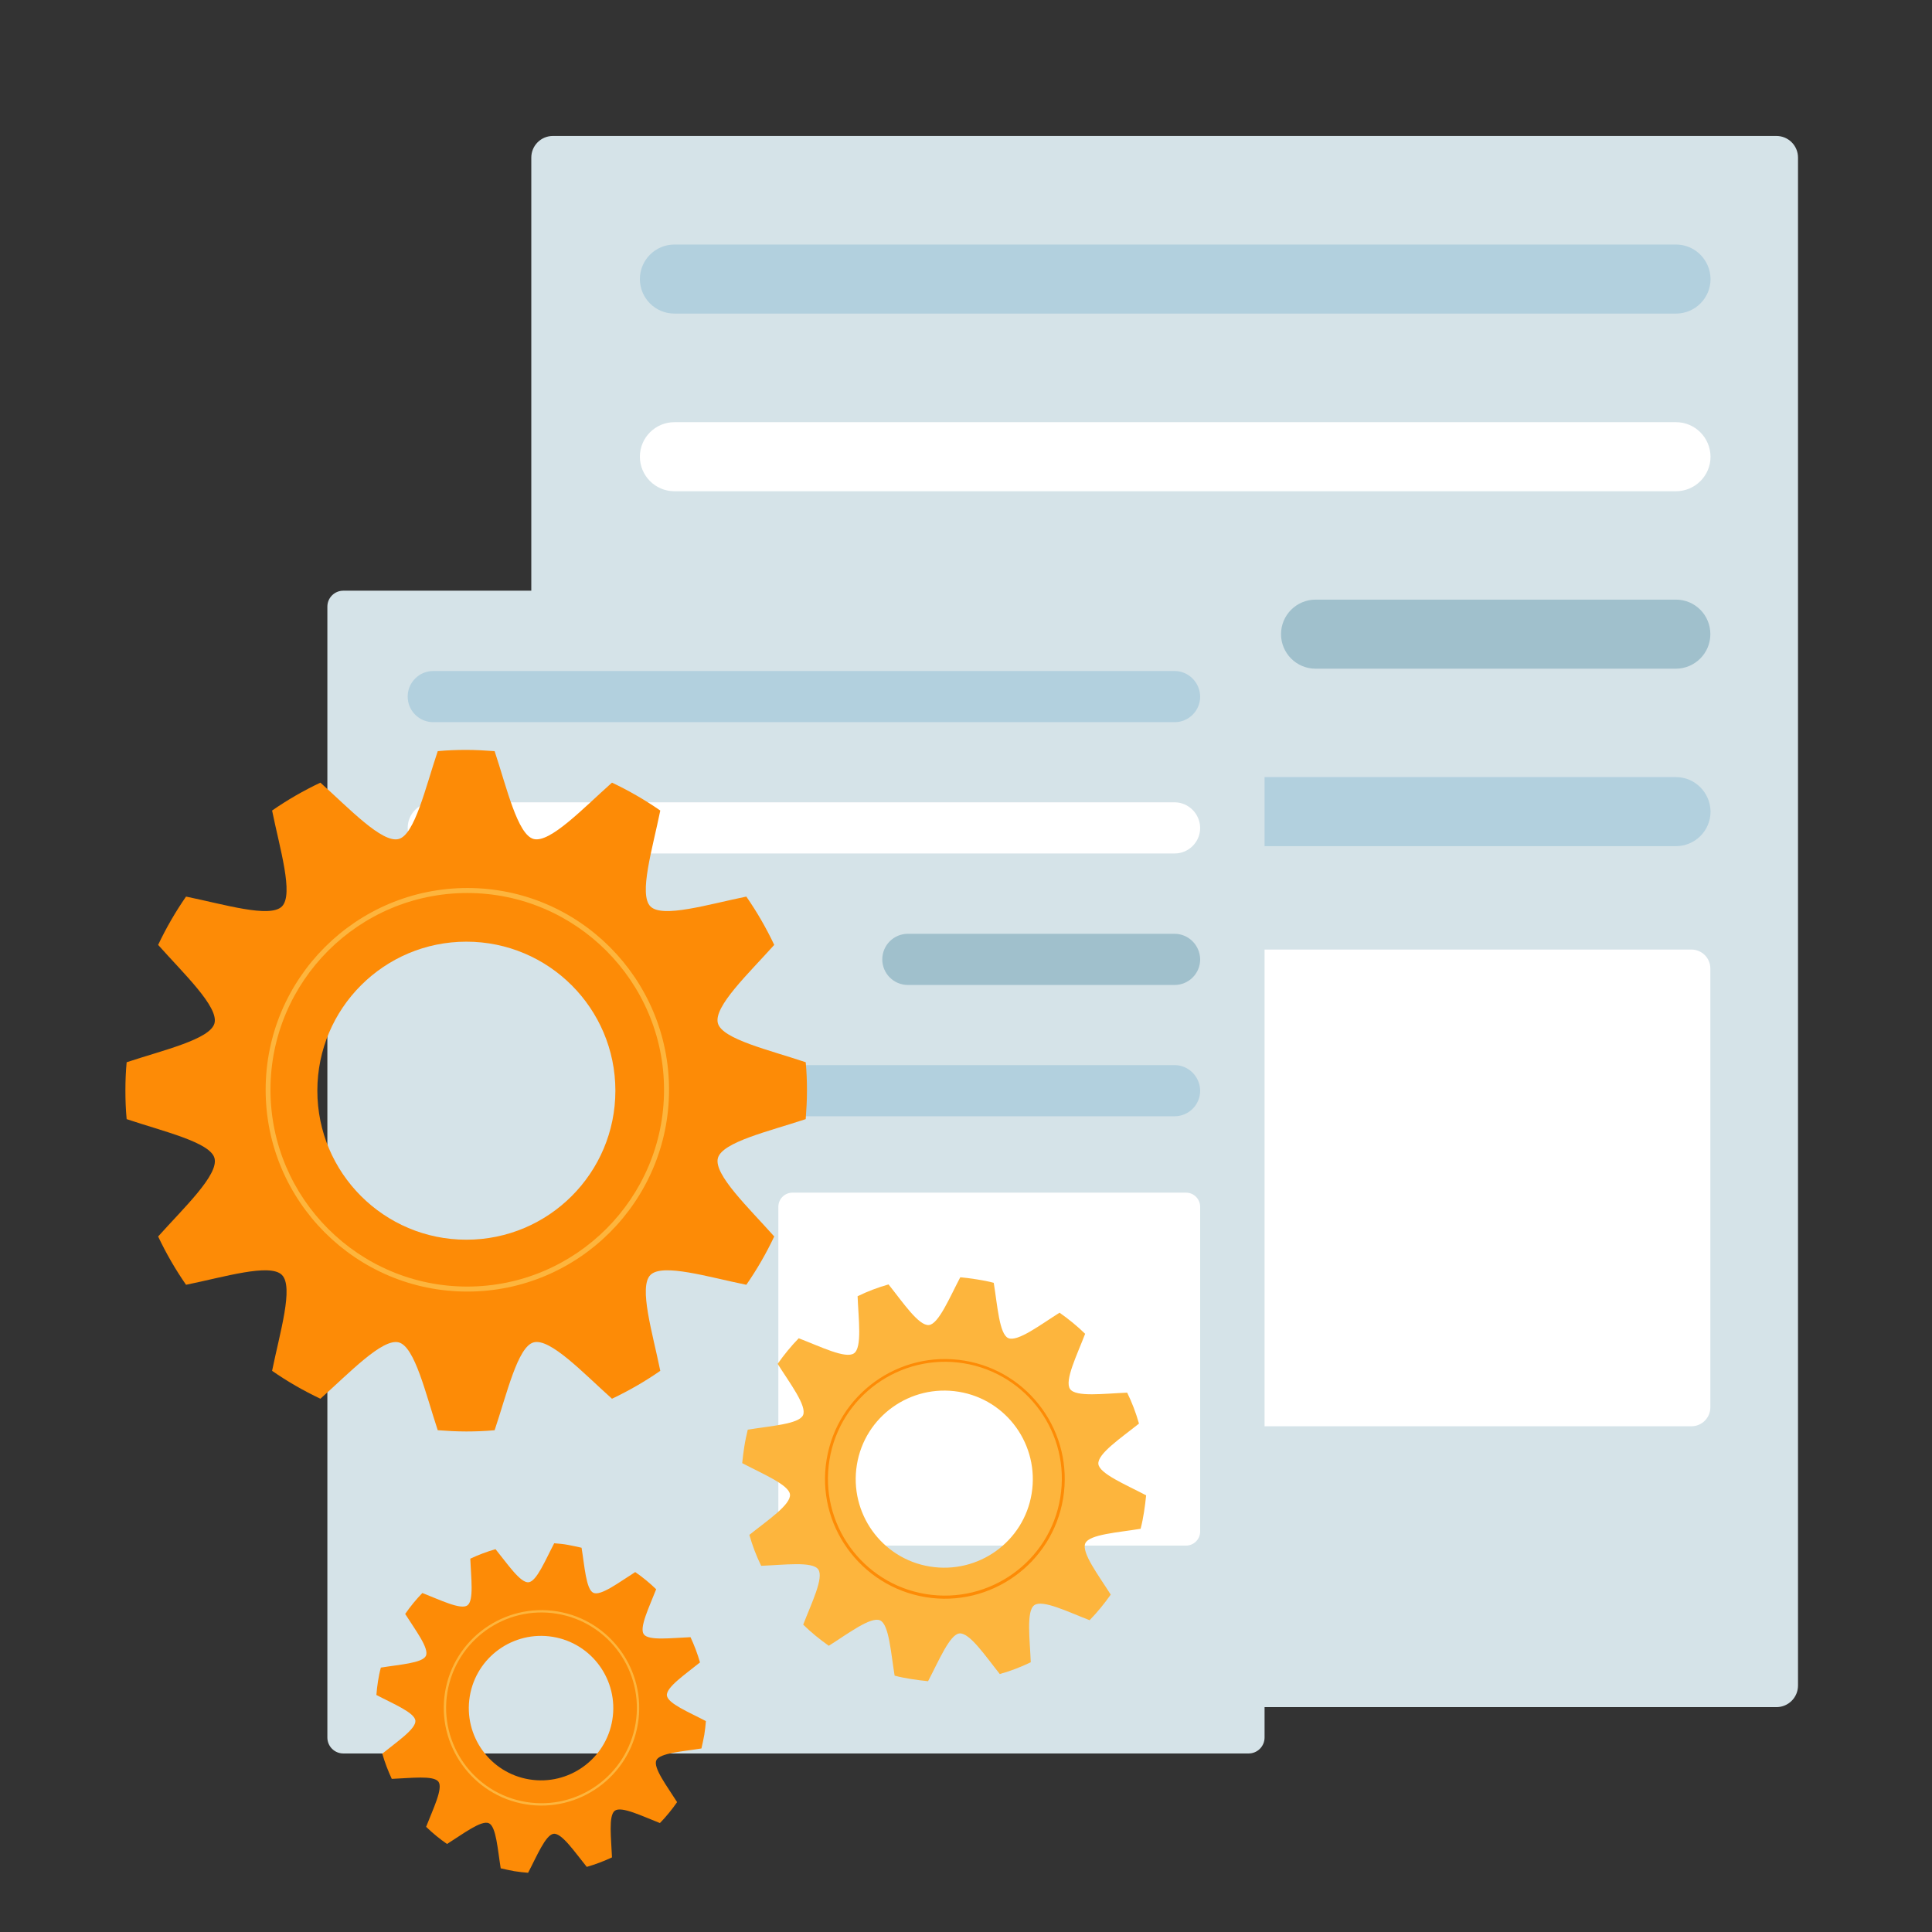
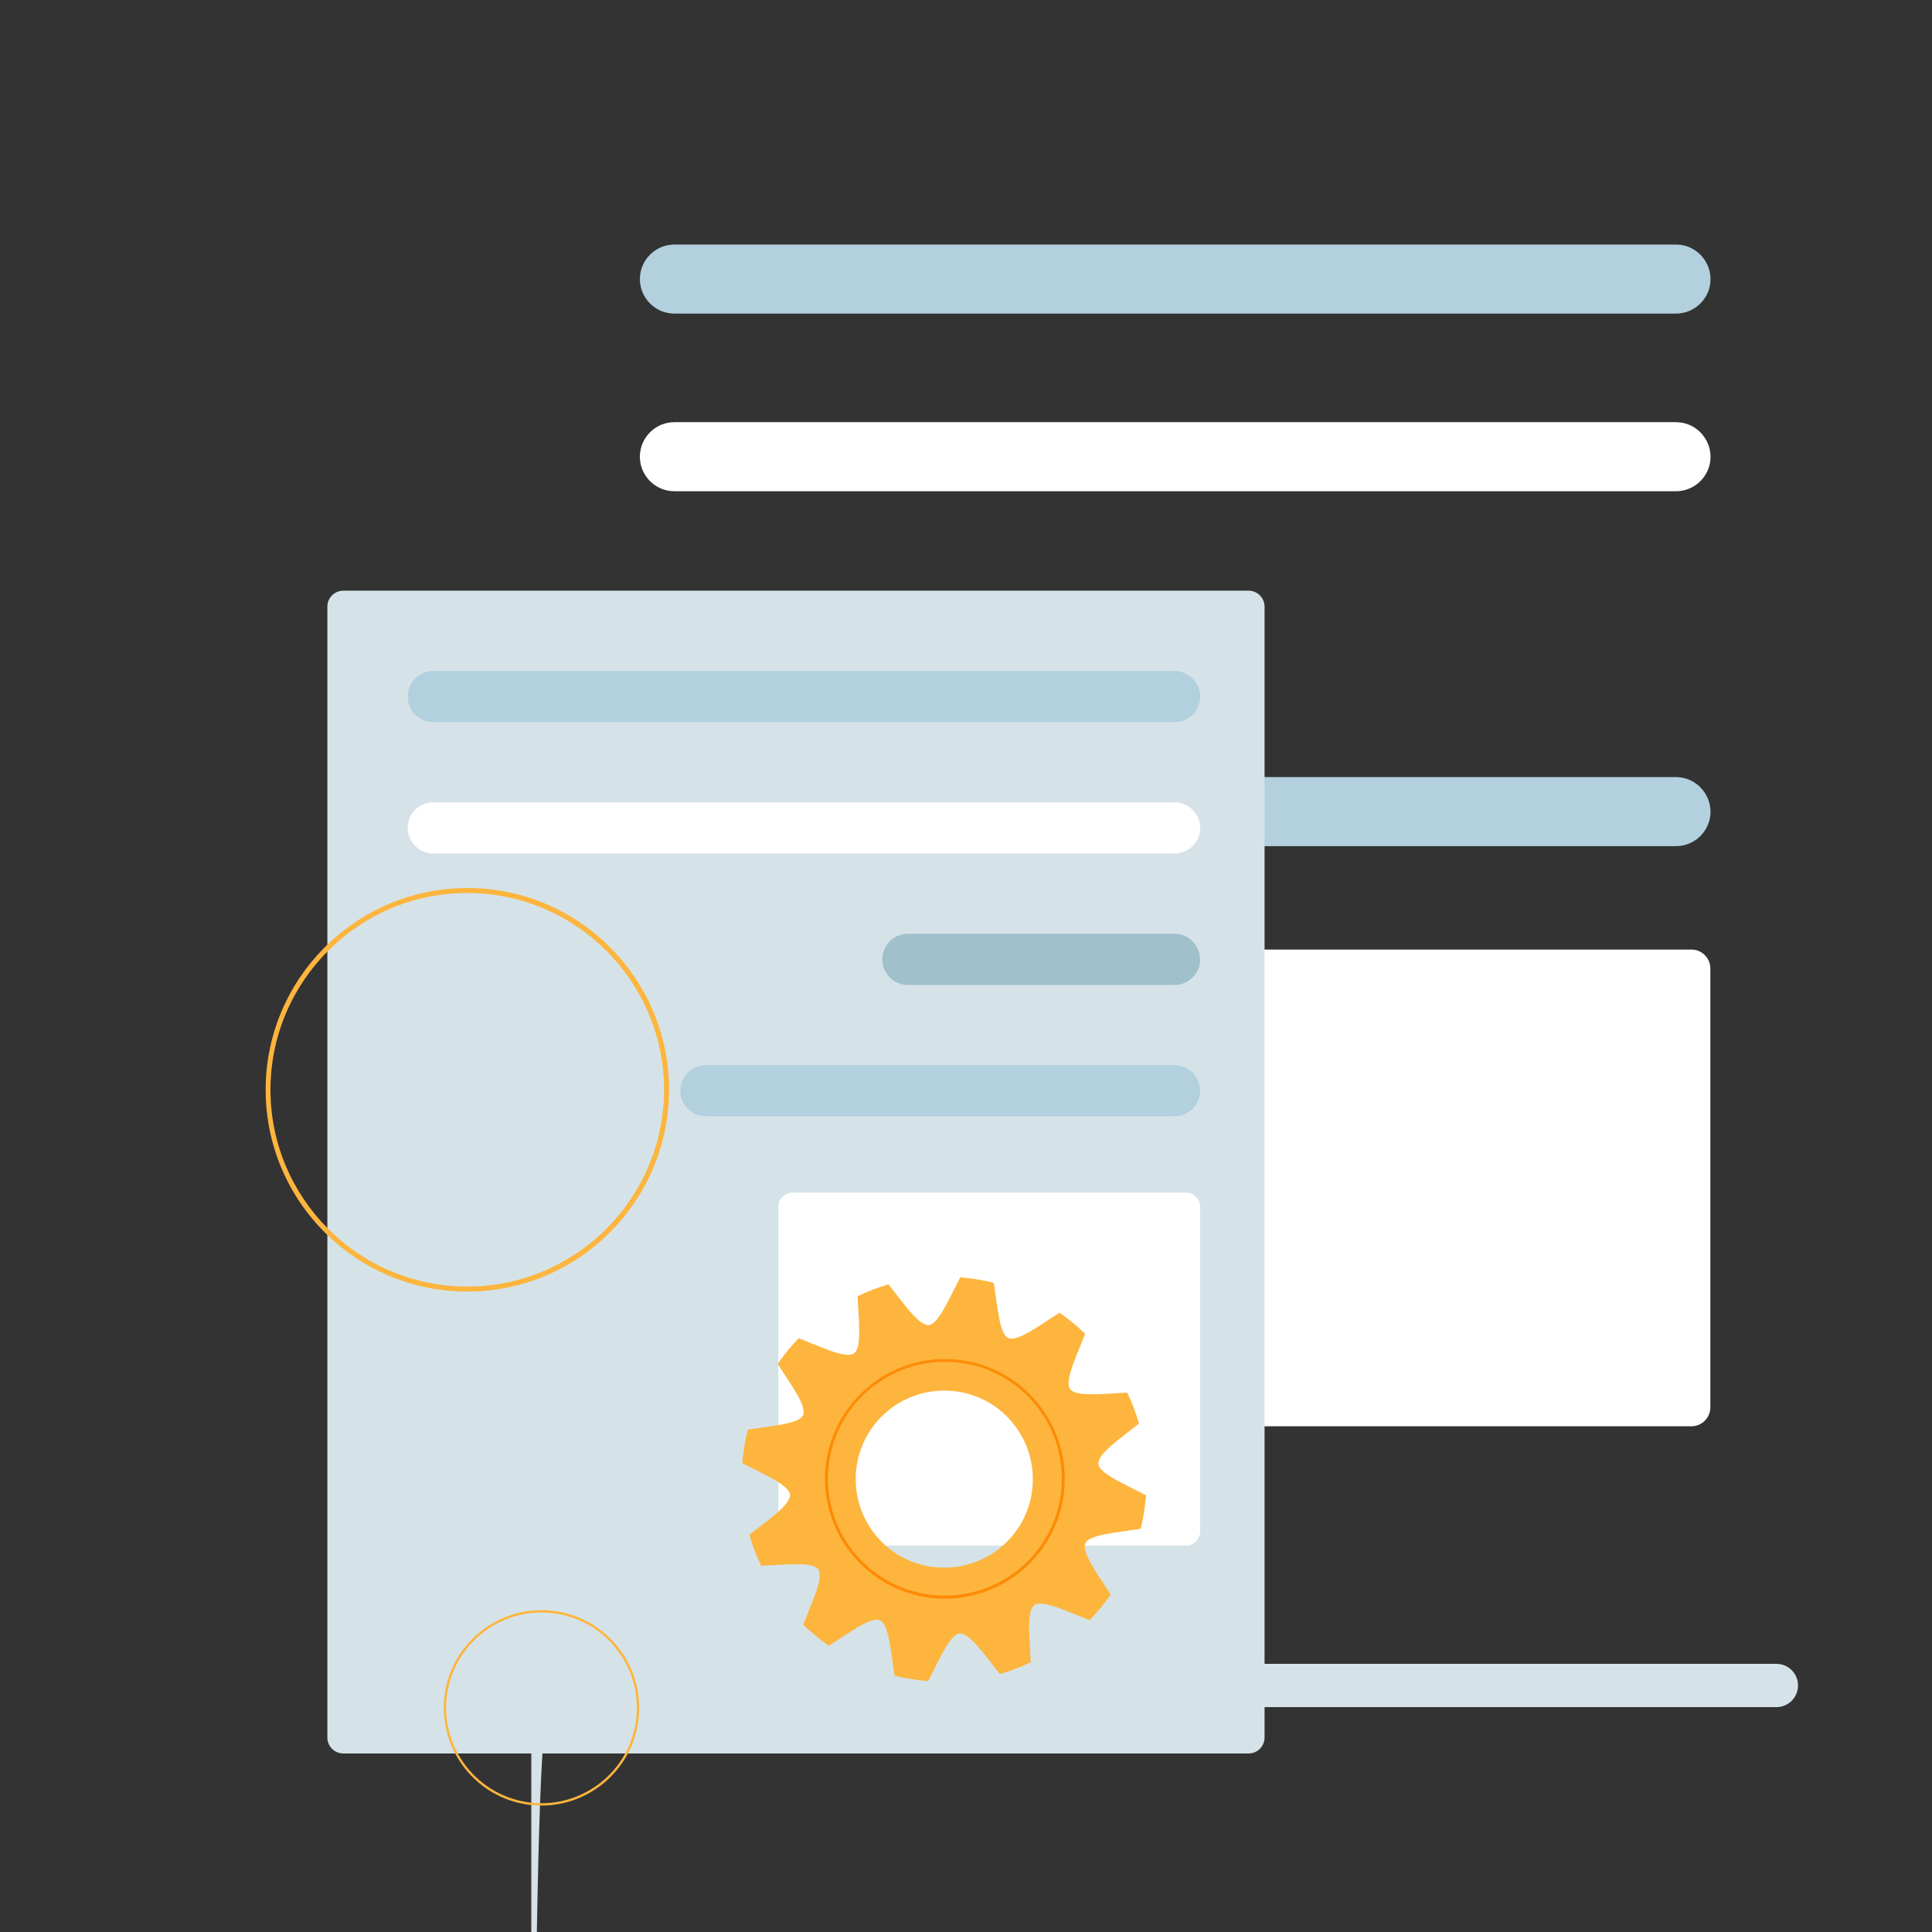
<svg xmlns="http://www.w3.org/2000/svg" version="1.1" id="Шар_1" x="0px" y="0px" viewBox="0 0 1080 1080" style="enable-background:new 0 0 1080 1080;" xml:space="preserve">
  <rect x="0" y="0" width="1080" height="1080" fill="#333333" stroke="none" />
  <g>
-     <path style="fill:#D5E3E8;" d="M309.1,954.3H993c6.7,0,12.1-5.4,12.1-12.1V88.1c0-6.7-5.4-12.1-12.1-12.1H309.1   c-6.7,0-12.1,5.4-12.1,12.1v854.2C297,949,302.4,954.3,309.1,954.3z" />
+     <path style="fill:#D5E3E8;" d="M309.1,954.3H993c6.7,0,12.1-5.4,12.1-12.1c0-6.7-5.4-12.1-12.1-12.1H309.1   c-6.7,0-12.1,5.4-12.1,12.1v854.2C297,949,302.4,954.3,309.1,954.3z" />
    <path style="fill:#FFFFFF;" d="M648.3,797.3h297.2c5.9,0,10.6-4.8,10.6-10.6V541.4c0-5.9-4.8-10.6-10.6-10.6H648.3   c-5.9,0-10.6,4.8-10.6,10.6v245.3C637.7,792.6,642.4,797.3,648.3,797.3z" />
    <path style="fill:#B2D0DE;" d="M936.9,136.7H377c-10.6,0-19.3,8.6-19.3,19.3v0c0,10.6,8.6,19.3,19.3,19.3h559.9   c10.6,0,19.3-8.6,19.3-19.3v0C956.1,145.3,947.5,136.7,936.9,136.7z" />
    <path style="fill:#FFFFFF;" d="M936.9,236H377c-10.6,0-19.3,8.6-19.3,19.3v0c0,10.6,8.6,19.3,19.3,19.3h559.9   c10.6,0,19.3-8.6,19.3-19.3v0C956.1,244.6,947.5,236,936.9,236z" />
-     <path style="fill:#A0C0CC;" d="M936.9,335.2H735.4c-10.6,0-19.3,8.6-19.3,19.3v0c0,10.6,8.6,19.3,19.3,19.3h201.4   c10.6,0,19.3-8.6,19.3-19.3v0C956.1,343.8,947.5,335.2,936.9,335.2z" />
    <path style="fill:#B2D0DE;" d="M936.9,434.4h-354c-10.6,0-19.3,8.6-19.3,19.3v0c0,10.6,8.6,19.3,19.3,19.3h354   c10.6,0,19.3-8.6,19.3-19.3v0C956.1,443.1,947.5,434.4,936.9,434.4z" />
  </g>
  <g>
    <path style="fill:#D5E3E8;" d="M191.9,980.2h506.1c4.9,0,8.9-4,8.9-8.9V339.1c0-4.9-4-8.9-8.9-8.9H191.9c-4.9,0-8.9,4-8.9,8.9   v632.2C183,976.2,187,980.2,191.9,980.2z" />
    <path style="fill:#FFFFFF;" d="M443,864H663c4.3,0,7.9-3.5,7.9-7.9V674.6c0-4.3-3.5-7.9-7.9-7.9H443c-4.3,0-7.9,3.5-7.9,7.9v181.6   C435.1,860.5,438.7,864,443,864z" />
    <path style="fill:#B2D0DE;" d="M656.6,375.1H242.2c-7.9,0-14.3,6.4-14.3,14.3l0,0c0,7.9,6.4,14.3,14.3,14.3h414.4   c7.9,0,14.3-6.4,14.3-14.3l0,0C670.8,381.5,664.4,375.1,656.6,375.1z" />
    <path style="fill:#FFFFFF;" d="M656.6,448.5H242.2c-7.9,0-14.3,6.4-14.3,14.3v0c0,7.9,6.4,14.3,14.3,14.3h414.4   c7.9,0,14.3-6.4,14.3-14.3v0C670.8,454.9,664.4,448.5,656.6,448.5z" />
    <path style="fill:#A0C0CC;" d="M656.6,522H507.5c-7.9,0-14.3,6.4-14.3,14.3l0,0c0,7.9,6.4,14.3,14.3,14.3h149.1   c7.9,0,14.3-6.4,14.3-14.3l0,0C670.8,528.4,664.4,522,656.6,522z" />
    <path style="fill:#B2D0DE;" d="M656.6,595.4h-262c-7.9,0-14.3,6.4-14.3,14.3v0c0,7.9,6.4,14.3,14.3,14.3h262   c7.9,0,14.3-6.4,14.3-14.3v0C670.8,601.8,664.4,595.4,656.6,595.4z" />
  </g>
  <g>
-     <path style="fill:#FD8B06;" d="M70.1,609.7c0,5.4,0.2,10.7,0.7,15.9h0c20.5,6.9,46.7,12.9,49.1,21.8c2.5,9.3-17.1,27.7-31.5,43.8   c4.5,9.5,9.7,18.5,15.6,27c21.2-4.3,46.9-12.2,53.6-5.5c6.7,6.7-1.2,32.4-5.5,53.6c8.5,5.9,17.5,11.1,27,15.6   c16.1-14.3,34.6-33.9,43.8-31.5c9,2.4,15,28.6,21.8,49.1v0c5.3,0.4,10.6,0.7,15.9,0.7s10.7-0.2,15.9-0.7v0   c6.9-20.5,12.9-46.7,21.8-49.1c9.3-2.5,27.7,17.1,43.8,31.5c9.5-4.5,18.5-9.7,27-15.6c-4.3-21.2-12.2-46.9-5.5-53.6   c6.7-6.7,32.4,1.2,53.6,5.5c5.9-8.5,11.1-17.5,15.6-27c-14.3-16.1-33.9-34.6-31.5-43.8c2.4-9,28.6-15,49.1-21.8h0   c0.4-5.3,0.7-10.6,0.7-15.9c0-5.4-0.2-10.7-0.7-15.9h0c-20.5-6.9-46.7-12.9-49.1-21.8c-2.5-9.3,17.1-27.7,31.5-43.8   c-4.5-9.5-9.7-18.5-15.6-27c-21.2,4.3-46.9,12.2-53.6,5.5c-6.7-6.7,1.2-32.4,5.5-53.6c-8.5-5.9-17.5-11.1-27-15.6   c-16.1,14.3-34.6,33.9-43.8,31.5c-9-2.4-15-28.6-21.8-49.1v0c-5.3-0.4-10.6-0.7-15.9-0.7s-10.7,0.2-15.9,0.7v0   c-6.9,20.5-12.9,46.7-21.8,49.1c-9.3,2.5-27.7-17.1-43.8-31.5c-9.5,4.5-18.5,9.7-27,15.6c4.3,21.2,12.2,46.9,5.5,53.6   c-6.7,6.7-32.4-1.2-53.6-5.5c-5.9,8.5-11.1,17.5-15.6,27c14.3,16.1,33.9,34.6,31.5,43.8c-2.4,9-28.6,15-49.1,21.8h0   C70.3,599,70.1,604.3,70.1,609.7z M177.4,609.7c0-46,37.3-83.3,83.3-83.3s83.3,37.3,83.3,83.3c0,46-37.3,83.3-83.3,83.3   S177.4,655.7,177.4,609.7z" />
    <g>
      <path style="fill:#FDB53D;" d="M148.5,609.2c0-62.2,50.6-112.8,112.8-112.8S374,547,374,609.2S323.4,722,261.2,722    S148.5,671.4,148.5,609.2z M151.2,609.2c0,60.7,49.4,110,110,110s110-49.4,110-110s-49.4-110-110-110S151.2,548.5,151.2,609.2z" />
    </g>
  </g>
  <g>
    <path style="fill:#FDB53D;" d="M416.1,808.5c-0.5,3.1-0.9,6.3-1.2,9.4l0,0c11.4,6,26.1,12.1,26.7,17.5c0.6,5.7-12.7,14.6-22.7,22.6   c1.7,6,3.9,11.8,6.6,17.3c12.8-0.5,28.7-2.6,31.9,2c3.3,4.6-3.8,18.9-8.4,30.9c4.4,4.3,9.2,8.2,14.3,11.8   c10.8-6.8,23.5-16.5,28.7-14.2c5,2.3,6,18.2,8.1,30.9l0,0c3,0.8,6.1,1.4,9.3,1.9c3.1,0.5,6.3,0.9,9.4,1.2l0,0   c6-11.4,12.1-26.1,17.5-26.7c5.7-0.6,14.6,12.7,22.6,22.7c6-1.7,11.8-3.9,17.3-6.6c-0.5-12.8-2.6-28.7,2-31.9   c4.6-3.3,18.9,3.8,30.9,8.4c4.3-4.4,8.2-9.2,11.8-14.3c-6.8-10.8-16.5-23.5-14.2-28.7c2.3-5,18.2-6,30.9-8.1l0,0   c0.8-3,1.4-6.1,1.9-9.3s0.9-6.3,1.2-9.4l0,0c-11.4-6-26.1-12.1-26.7-17.5c-0.6-5.7,12.7-14.6,22.7-22.6c-1.7-6-3.9-11.8-6.6-17.3   c-12.8,0.5-28.7,2.6-31.9-2c-3.3-4.6,3.8-18.9,8.4-30.9c-4.4-4.3-9.2-8.2-14.3-11.8c-10.8,6.8-23.5,16.5-28.7,14.2   c-5-2.3-6-18.2-8.1-30.9l0,0c-3-0.8-6.1-1.4-9.3-1.9c-3.1-0.5-6.3-0.9-9.4-1.2l0,0c-6,11.4-12.1,26.1-17.5,26.7   c-5.7,0.6-14.6-12.7-22.6-22.7c-6,1.7-11.8,3.9-17.3,6.6c0.5,12.8,2.6,28.7-2,31.9c-4.6,3.3-18.9-3.8-30.9-8.4   c-4.3,4.4-8.2,9.2-11.8,14.3c6.8,10.8,16.5,23.5,14.2,28.7c-2.3,5-18.2,6-30.9,8.1l0,0C417.3,802.2,416.6,805.3,416.1,808.5z    M479,818.8c4.4-27,29.9-45.2,56.9-40.8c27,4.4,45.2,29.9,40.8,56.9c-4.4,27-29.9,45.2-56.9,40.8   C492.8,871.3,474.6,845.8,479,818.8z" />
    <g>
      <path style="fill:#FD8B06;" d="M462.1,815.8c6-36.4,40.5-61.2,77-55.2s61.2,40.5,55.2,77c-6,36.4-40.5,61.2-77,55.2    C480.8,886.7,456,852.2,462.1,815.8z M463.7,816c-5.9,35.6,18.3,69.3,53.9,75.1s69.3-18.3,75.1-53.9c5.9-35.6-18.3-69.3-53.9-75.1    S469.5,780.5,463.7,816z" />
    </g>
  </g>
  <g>
-     <path style="fill:#FD8B06;" d="M211.3,939.8c-0.4,2.6-0.7,5.1-0.9,7.7l0,0c9.3,4.9,21.3,9.8,21.8,14.3c0.5,4.6-10.4,11.9-18.5,18.5   c1.4,4.9,3.2,9.6,5.3,14.1c10.5-0.4,23.4-2.1,26.1,1.6c2.7,3.7-3.1,15.4-6.9,25.2c3.6,3.5,7.5,6.7,11.7,9.6   c8.9-5.6,19.2-13.5,23.4-11.6c4.1,1.9,4.9,14.9,6.6,25.2l0,0c2.5,0.6,5,1.1,7.6,1.6c2.6,0.4,5.1,0.7,7.7,0.9l0,0   c4.9-9.3,9.8-21.3,14.3-21.8c4.6-0.5,11.9,10.4,18.5,18.5c4.9-1.4,9.6-3.2,14.1-5.3c-0.4-10.5-2.1-23.4,1.6-26.1   c3.7-2.7,15.4,3.1,25.2,6.9c3.5-3.6,6.7-7.5,9.6-11.7c-5.6-8.9-13.5-19.2-11.6-23.4c1.9-4.1,14.9-4.9,25.2-6.6l0,0   c0.6-2.5,1.1-5,1.6-7.6c0.4-2.6,0.7-5.1,0.9-7.7l0,0c-9.3-4.9-21.3-9.8-21.8-14.3c-0.5-4.6,10.4-11.9,18.5-18.5   c-1.4-4.9-3.2-9.6-5.3-14.1c-10.5,0.4-23.4,2.1-26.1-1.6c-2.7-3.7,3.1-15.4,6.9-25.2c-3.6-3.5-7.5-6.7-11.7-9.6   c-8.9,5.6-19.2,13.5-23.4,11.6c-4.1-1.9-4.9-14.9-6.6-25.2l0,0c-2.5-0.6-5-1.1-7.6-1.6s-5.1-0.7-7.7-0.9l0,0   c-4.9,9.3-9.8,21.3-14.3,21.8c-4.6,0.5-11.9-10.4-18.5-18.5c-4.9,1.4-9.6,3.2-14.1,5.3c0.4,10.5,2.1,23.4-1.6,26.1   c-3.7,2.7-15.4-3.1-25.2-6.9c-3.5,3.6-6.7,7.5-9.6,11.7c5.6,8.9,13.5,19.2,11.6,23.4c-1.9,4.1-14.9,4.9-25.2,6.6l0,0   C212.2,934.7,211.7,937.3,211.3,939.8z M262.6,948.3c3.6-22,24.4-36.9,46.4-33.3s36.9,24.4,33.3,46.4c-3.6,22-24.4,36.9-46.4,33.3   C273.9,991.1,259,970.3,262.6,948.3z" />
    <g>
      <path style="fill:#FDB53D;" d="M248.8,945.8c4.9-29.7,33.1-49.9,62.8-45c29.7,4.9,49.9,33.1,45,62.8s-33.1,49.9-62.8,45    S243.9,975.5,248.8,945.8z M250.1,946c-4.8,29,14.9,56.5,43.9,61.3c29,4.8,56.5-14.9,61.3-43.9c4.8-29-14.9-56.5-43.9-61.3    C282.4,897.3,254.9,917,250.1,946z" />
    </g>
  </g>
</svg>